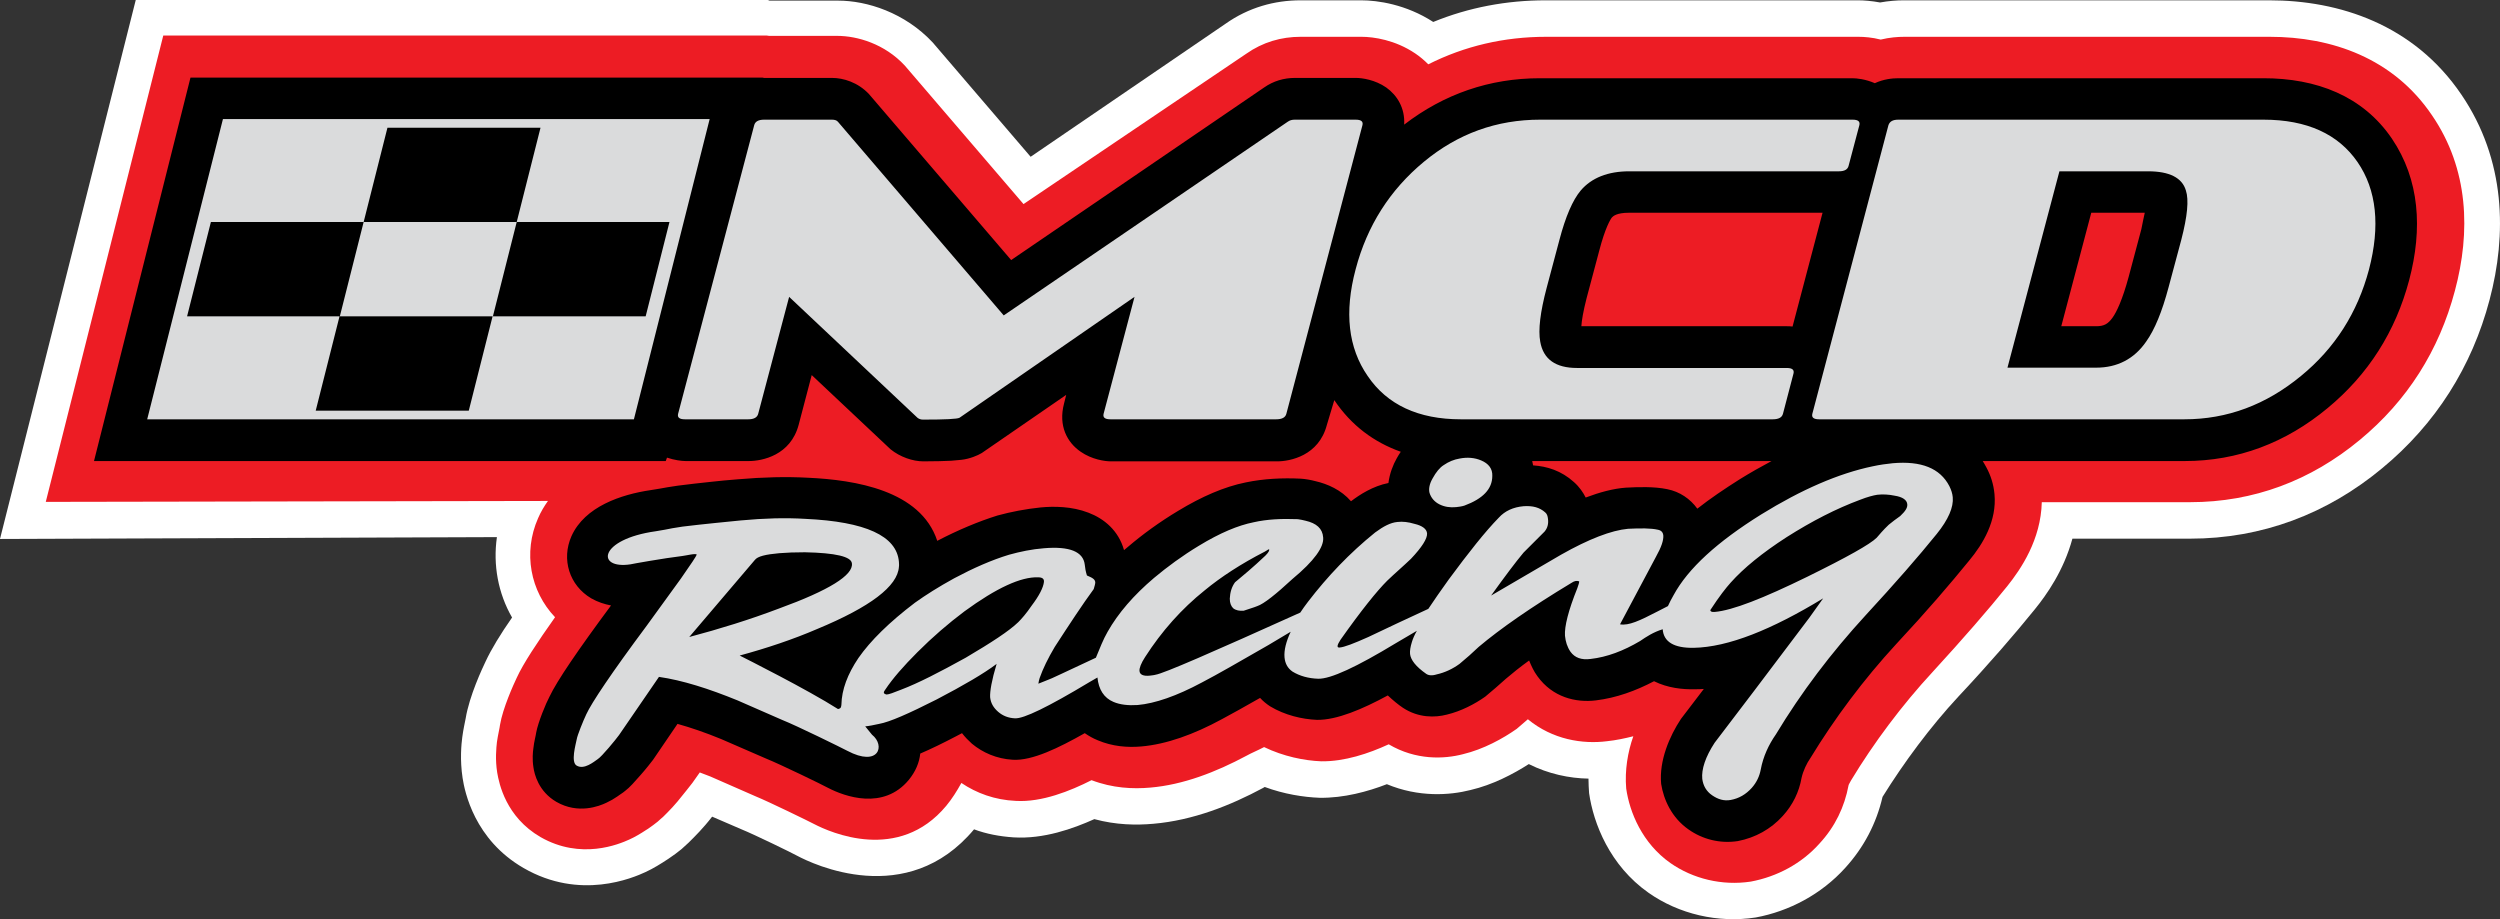
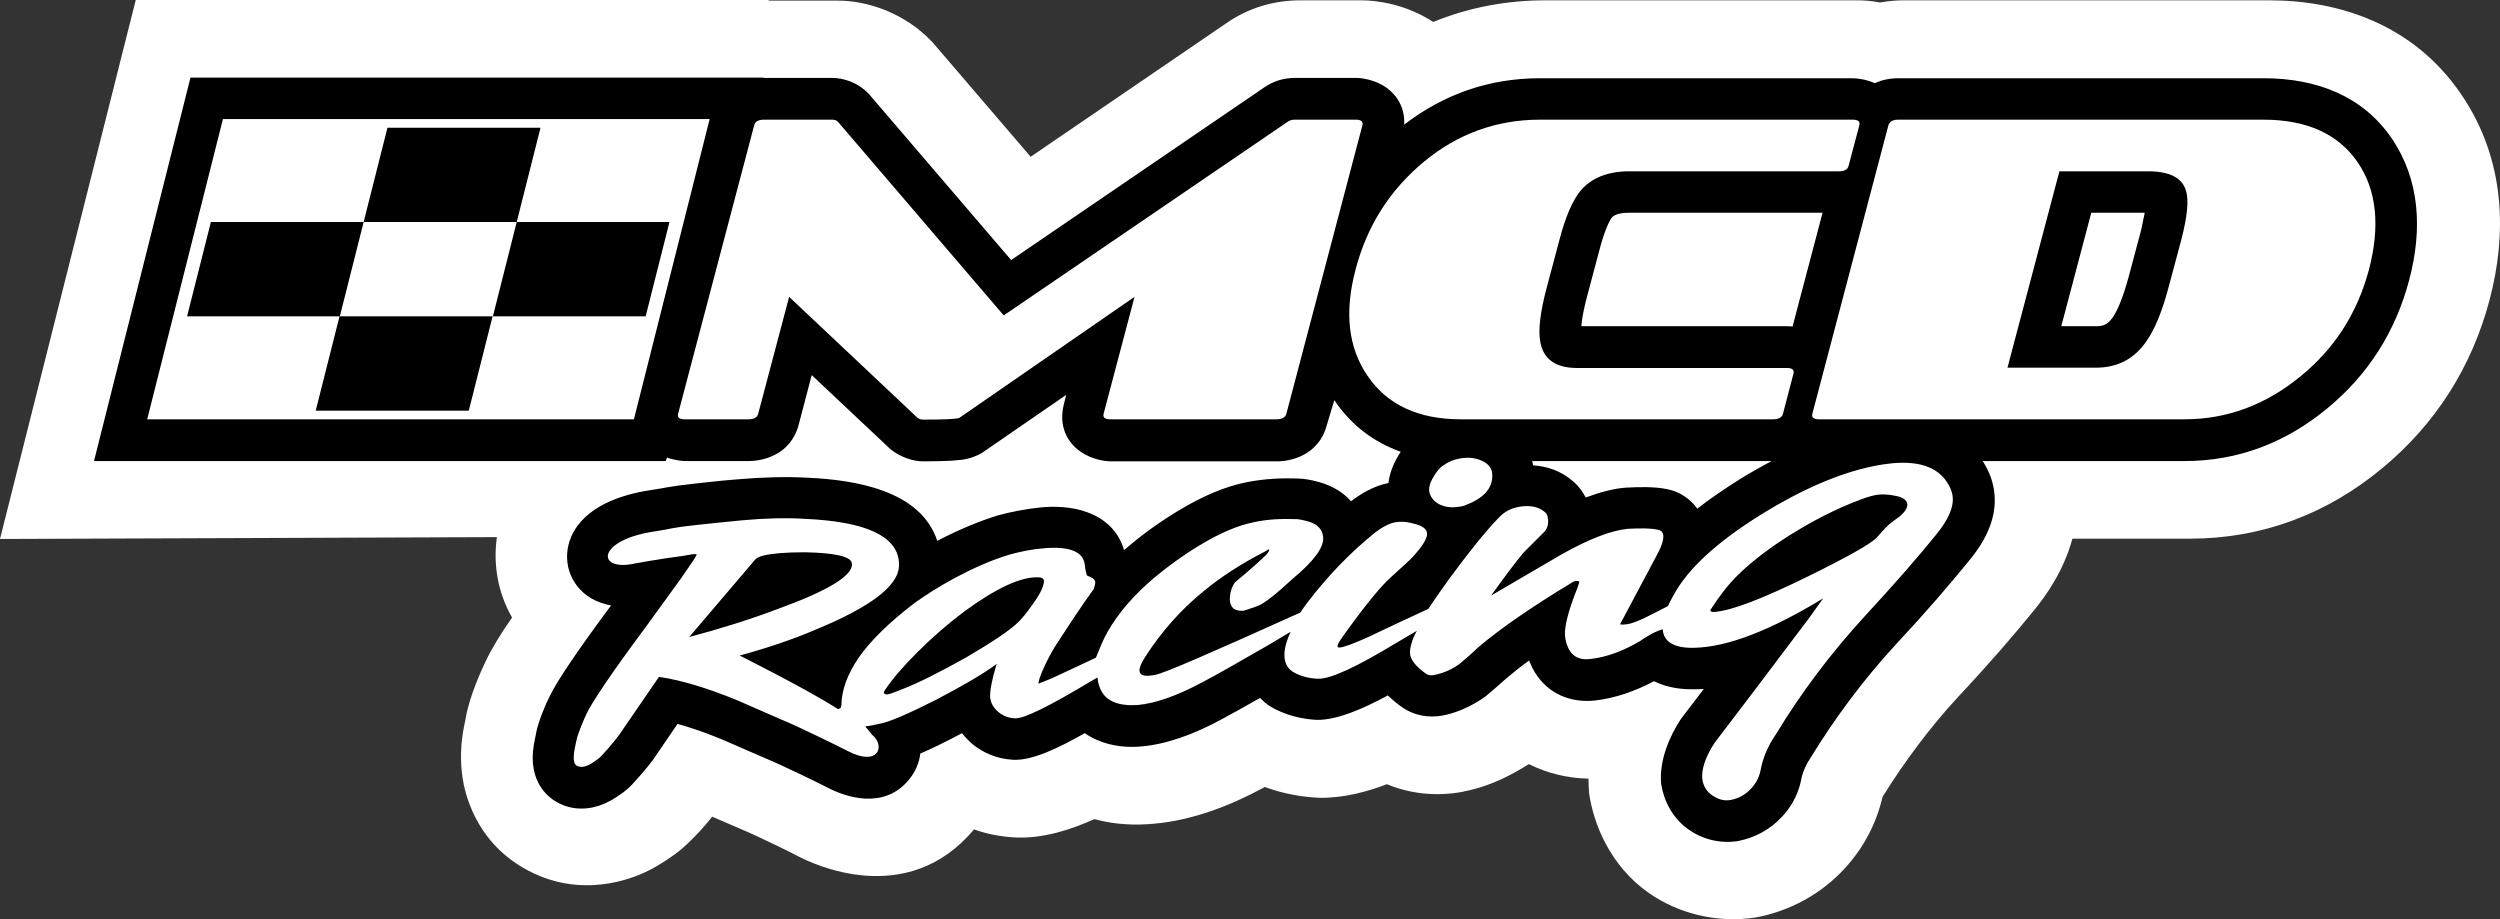
<svg xmlns="http://www.w3.org/2000/svg" id="Layer_2" viewBox="0 0 808.48 297.26">
  <rect x="0" y="0" width="808.48" height="297.26" fill="#333333" stroke="none" />
  <defs>
    <style>.cls-1{fill:#fff;}.cls-2{fill:#dadbdc;}.cls-3{fill:#ed1c24;}</style>
  </defs>
  <g id="katman_1">
    <path class="cls-1" d="M315,268.2c-21.7,26-52.4,11.1-57.1,8.6-1.6-.9-13.9-6.9-18.1-8.6l-9.5-4.1c-.7.9-1.5,1.9-2.2,2.7-1.1,1.3-2.7,3-3.7,4l-1.7,1.7c-.3.3-1.4,1.3-2.3,2.1-1.2,1-2.7,2.1-4.2,3.1-2.4,1.6-5,3.2-7.4,4.3-4.1,1.9-21.2,9.3-39.5-1.3-15.9-9.2-19-24.6-19.7-29.1-.9-5.9-.4-10.9-.1-13.2.3-2.4.9-5,1.1-6.1,1.2-7.3,5.4-16.2,6.4-18.3,1.9-4.1,4.9-9,8.6-14.3-4.5-7.8-6.2-17-4.9-26l-160.7.6L43.9,0h204.3c.4,0,.4.2.8.2h22c9.4,0,21.6,3.9,30.6,13.5l31.7,37,63-43c7.5-5.3,15.9-7.6,24.3-7.6h19.6c5.3,0,14.5,1.3,23.3,7C475,2.4,487.2.1,499.9.1h100.9c2,0,4.5.2,7.2.7,2.8-.5,5.4-.7,7.7-.7h118.1c22.7,0,46.8,7.8,62.2,30.5,14.4,21.2,14.7,45.3,9.1,66.4-5.7,21.6-17.4,40.1-34.7,54.4-17.8,14.8-38.9,22.8-62.2,22.8h-38c-2.8,10.3-8.3,18.1-12.2,22.9-6.4,7.9-14.4,17.2-24.7,28.2-9.1,9.8-17.6,21.3-24.5,32.4-2,8.6-6,16.3-12.1,23-7.7,8.5-18.1,14-28.9,16-12.2,1.9-24.9-1.1-34.7-8-12.5-8.8-17.8-22.4-19.2-32.2-.1-1.5-.2-3.1-.2-4.7-6.2-.1-12.9-1.5-19.3-4.7-5,3.2-11.6,6.7-18.9,8.4-6.7,1.7-16.7,2.4-27-1.9-6.2,2.4-13.9,4.5-21.7,4.4-5.3-.2-11.6-1.2-17.8-3.5l-.5.3c-10.6,5.7-22.7,10.5-35.5,11.6-5.5.5-12.1.4-19.1-1.5-6.9,3.1-16.4,6.5-26.1,5.9-4.5-.3-8.8-1.1-12.8-2.6h0Z" />
-     <path class="cls-2" d="M160.6,64.3l3.9-15.4h-33.9l-3.9,15.4h33.9ZM107.4,79.4h-33.9l-3.9,15.4h33.9l3.9-15.4ZM115.2,109.9l-3.9,15.4h33.9l3.9-15.4h-33.9ZM168.5,94.8h33.9l3.9-15.4h-33.9l-3.9,15.4ZM261.7,212.3l-3.3,1.3,7.5,4.1.7-1.7c.5-1.1,1-2.1,1.5-3.2l2.2-4.2-4.4,1.9c-1.3.7-2.8,1.3-4.2,1.8h0ZM699.2,65v-1.2l-1.1-.4c-.9-.3-2.1-.5-4-.5h-22.9l-12.8,48.5h19c4.4,0,7.5-1.7,10.1-5.3,1.9-2.7,4-7.5,6-15.1l4.1-15.4c1.4-6,1.6-9.2,1.6-10.6h0ZM526.2,62.9c-5.3,0-8.2,1.5-9.9,3.6-1.4,1.7-3.4,5.6-5.3,13l-4.1,15.4c-2,7.8-2.3,12.2-2,14.2.1.5.2.8.3,1.1l.5.6c.5.3,1.5.6,3.7.6h67.8c.9,0,2.6.2,4.2.8l1.8.7,13.2-50h-70.2ZM587.8,143.2c-1.3,0-4-.4-6.3-1.9l-.9-.6-.9.6c-2.2,1.5-4.9,1.9-6.7,1.9h-88.3l2.3,2.8c1.7,2.1,2.8,4.8,2.7,8.1l-.1,2.5,1.9-.2c4.8-.4,9.2.4,13,3.8,2.6,2.2,3.2,5,3.3,6.5l.2,2.3,2.1-.9c5.6-2.6,10.9-4.2,15.5-4.6,3.9-.2,8.2-.4,11.6.4,4.2.7,7,3.7,7.7,7.7l.5,3,2.2-2c4.9-4.3,10.8-8.5,17.4-12.6,9.6-6,18.9-10.5,27.8-13.6l-.5-3.3-4.5.1h0ZM238.5,31l-.8,3.1,3.3-1.6c2-1,4.1-1.3,5.5-1.3h22c2.4,0,5.4.9,7.6,3.2l49.3,57.6,86.1-58.8c2-1.4,4.2-2.1,6.6-2.1h19.7c1.3,0,4,.4,6.3,1.9,2.7,1.8,4.4,5,3.2,9.4l-2.5,9.6,2.9,1.6c2.3-2.5,4.8-4.9,7.5-7.1,12.3-10.2,26.5-15.4,42.4-15.4h100.9c1.3,0,4,.4,6.3,1.9l.9.6.9-.6c2.2-1.5,4.9-1.9,6.7-1.9h118.1c15.8,0,28.6,5.2,36.6,16.9,7.8,11.5,8.8,25.5,4.8,41-4.1,15.4-12.2,28.3-24.5,38.4-12.5,10.4-26.7,15.7-42.5,15.7h-80.3l4.5,3.1c2.6,1.8,4.8,4.2,6.5,7.5,1.1,2,1.8,4.1,2,6.5.5,6.3-2.7,12.2-6.9,17.3-6,7.5-13.7,16.3-23.3,26.7-10.8,11.7-20.3,24.4-28.3,37.6-1.7,2.3-3.1,5.4-3.7,8.5-.6,3.5-2.1,6.7-4.7,9.5-2.9,3.3-6.8,5.4-11.1,6.2-4.2.6-8.2-.4-11.6-2.8-3.8-2.7-5.8-6.8-6.3-10.6-.5-5.6,2-11.8,5.4-16.9,3.6-4.7,8.2-10.8,13.7-17.9l2.9-3.8-4.7,1.2c-4.3,1.1-8.5,1.8-12.4,1.8-3.9.1-8.5-.5-12-3l-.9-.6-.9.5c-6.2,3.6-12.4,5.9-18.7,6.6-5,.7-10.1-.7-13.5-5.4-2-2.8-2.9-5.8-3.2-8.8l-.3-2.8-2.4,1.6c-5.2,3.5-9.5,6.8-12.9,9.7-2.1,1.9-4.4,3.9-6.6,5.8-2.9,2-6.4,3.8-10.1,4.7-2.9.7-6.4.8-9.5-1.3-2-1.4-4.2-3.2-5.9-5.4l-.9-1.2-1.3.7c-9.3,5.3-17.4,8.9-22.8,8.8-4.1-.2-8.5-1.2-12.2-3.5-1.6-1.1-2.9-2.5-3.9-4.1l-.9-1.4-1.4.8c-6.5,3.7-11.6,6.5-15.5,8.5-8.7,4.6-16.7,7.5-23.7,8.1-3.8.3-7.7,0-11.3-1.5-2-.8-3.6-1.9-5-3.2l-.9-.9-1.1.6c-9.5,5.5-17.6,9.6-22.5,9.2-3.9-.2-7.2-1.7-9.8-3.9-1.6-1.3-3-3.1-4-5.1l-.8-1.6-1.6,1.1c-1.7.9-3.4,1.9-5.2,2.8-5.2,2.6-9.7,4.8-13.4,6.3l-1.1.5.1,1.2c.2,2.8-.7,5.7-3.2,8.1-4.9,4.7-12.3,3.7-18.2.5-1.9-1-15.7-7.8-20.5-9.7l-14.4-6.3c-6.6-2.7-12.5-4.7-17.9-6l-1.1-.3-10.3,14.9c-.4.6-2,2.5-3.7,4.5-1.7,1.9-3.8,4.2-5.2,5.1l-1.2.8c-.8.5-1.8,1.1-2.7,1.6-1.9.9-6.3,2.5-10.8-.1-3.5-2-4.3-5.5-4.6-7-.3-1.8-.1-3.4,0-4.6.2-1.9.8-3.9.9-4.7.4-2.4,2.7-7.9,3.8-10,2.1-4.6,9-14.7,20.2-29.8l6.3-8.8-4,.6c-3.9.6-8,.6-11.4-1.5-4.5-2.7-6.2-7.9-4.1-12.7,2.9-6.6,11.6-10.1,21.1-11.4,4.7-.7,5.1-1.1,14-2.1,3-.3,7.4-.9,13.9-1.4,7.9-.7,15.1-.9,21.9-.5,17.9.8,35.9,5.1,37.3,20.9l.2,3,2.4-1.4c1.3-.8,2.7-1.6,4.2-2.4,6.6-3.5,13.1-6.3,19.1-8.1,4-1.1,8.4-2,12.8-2.4,7.2-.6,19.1.1,21.1,10.8l.1.5c1.3,1.3,2.2,2.4,2.8,3.8l1,2.3,1.8-1.8c1.5-1.5,3-2.9,4.7-4.3,4.6-3.9,9.8-7.7,15.5-11.1,7.3-4.4,13.9-7.3,20-8.5,5.2-1.1,10.6-1.4,16.3-1.1,1.2.1,2.5.4,3.7.6,4.2.9,8.4,3.3,10.4,7.7l.9,2.1,1.7-1.5c1.1-1,2.4-2,3.5-3,3-2.3,6.9-4.5,11.1-4.9l3.2-.2-.2-1.8c-.4-3.1.6-6.2,2-8.5,1.2-2.2,2.6-4.4,4.8-6.1l2.8-2.2-3.5-.7c-10.2-2.2-18.6-7.4-24.5-16.1-2-2.9-3.6-5.9-4.7-9.1l-1.8-5-6.3,23.9c-1.6,6.1-7.3,7.5-10.5,7.5h-53.7c-1.3,0-4-.4-6.3-1.9-2.7-1.8-4.4-5-3.2-9.4l4.8-18.1-40,27.6c-2.9,1.6-10.1,1.8-15.8,1.8-2.2,0-4.9-.9-6.8-2.5l-32.5-30.5-6.7,25.5c-1.6,6.1-7.3,7.5-10.5,7.5h-20.5c-1.3,0-4-.4-6.3-1.9-.4-.3-.8-.6-1.2-.9l-2.1-2-1.2,4.8H37.3l28.3-111.9h172.9Z" />
-     <path class="cls-3" d="M210.4,140.5l27-107.1H69.7l-27,107.1h167.7ZM297.3,183.6c.1-1,.1-1.9,0-2.7-1.2-13.3-16.6-17.6-34.9-18.5-6.7-.4-13.9-.2-21.6.5-6.4.6-10.8,1.1-13.8,1.4-8.9,1-9.3,1.4-14,2.1-9.4,1.3-16.8,4.7-19.1,9.9-1.6,3.6-.4,7.5,3,9.5,2.7,1.6,6.1,1.7,9.4,1.2.2,0,5.3-1,10.4-1.8l-10,13.8c-11.2,15.1-18,25.1-20,29.4-1,2.1-3.2,7.4-3.6,9.4-.1.8-.7,2.8-.9,4.6-.1,1.1-.2,2.5,0,3.9.2,1.3.9,3.8,3.3,5.2,3.4,2,6.8.8,8.5,0,.9-.4,1.7-.9,2.4-1.4l1.2-.8c.6-.4,1.1-.8,1.4-1.1l1-1c.7-.7,1.5-1.6,2.3-2.5,1.5-1.8,3.1-3.7,3.6-4.4l11.1-16.2c6.3,1.2,13.2,3.5,21.1,6.7l14.4,6.3c4.9,2,18.9,8.8,20.7,9.8,5.3,2.8,11.8,4.1,15.7-.5,2.3-2.7,2.2-5.9,1.2-8.6,4.2-1.4,9.9-4,16.7-7.5,3.7-1.9,7-3.8,9.9-5.4v.7c.3,3.5,2.1,6.2,4.4,8.1,2.2,1.9,5.1,3.1,8.3,3.3,4.4.3,13-4.1,24.2-10.7,1.4,2.2,3.4,4,6.1,5.1,3.1,1.3,6.6,1.6,10.1,1.3,6.5-.6,14.2-3.3,22.7-7.9,4.6-2.4,11.2-6.1,19.5-11,.5,2.9,2.1,5.4,4.7,7.2,3.2,2,7.1,2.9,10.9,3.1,5.3.1,14.2-4.1,25.2-10.6,1.1,3.4,4,6.1,7,8.1,2.3,1.5,5,1.6,7.4,1,3.4-.8,6.6-2.4,9.3-4.3,2.2-1.8,4.4-3.8,6.4-5.6,5.1-4.3,12-9.3,20.7-14.9-.8,3-1.2,5.7-1,8,.2,2.6,1.1,5.3,2.8,7.7,2.7,3.8,6.9,4.9,11.2,4.4,6.2-.7,12.2-3.1,18.1-6.5.7-.4,1.4-.9,2.1-1.4,2.9,3.4,7.8,4.4,12.5,4.3,7.4-.1,15.7-2.4,24.6-6.2-9.3,12.3-16.6,22-22,29-3.3,5-5.3,10.4-4.9,15.2.5,3.3,2.1,6.6,5.3,8.8,2.8,2,6.2,2.9,9.8,2.4,3.8-.7,7.1-2.6,9.7-5.5,2.3-2.5,3.6-5.3,4.1-8.3.7-3.6,2.2-6.9,4.1-9.6,8.1-13.3,17.7-26.1,28.5-37.9,9.6-10.4,17.2-19.2,23.2-26.6,4.1-5,6.8-10.3,6.3-15.5-.2-1.9-.8-3.8-1.7-5.5-4.3-8.4-13-11-23.2-10.1-2.2.2-4.6.6-7.1,1.1-11.7,2.5-24.3,7.9-37.7,16.2-14.4,8.9-24.8,18.1-30.1,28-.4.8-.8,1.5-1.2,2.2l-1.1.6,5.5-10.4c1.8-3.2,3.3-6.6,3-9.8-.3-3.4-2.6-5.8-5.8-6.4-3-.6-7-.6-11-.4-6.1.5-13.6,3.4-22,8.1,1.3-2.1,1.7-4.5,1.5-6.6-.1-1.3-.5-3.6-2.5-5.4-3.1-2.8-6.8-3.6-10.8-3.3-2.4.2-4.7.8-6.8,1.9,1.2-1.9,1.9-4.1,1.9-6.7.1-4.8-2.8-8.1-6.6-9.8-3.1-1.3-6.5-1.6-9.8-.9-2.5.4-4.8,1.4-7,2.8-2.3,1.4-4,3.7-5.3,6.1-1.4,2.5-2.3,5.7-1.3,8.8.5,1.5,1.3,2.8,2.3,4l-.6-.2c-2.6-.8-5-1-7.3-.8-3.6.3-6.9,2.2-9.9,4.4-3.3,2.7-6.4,5.5-9.4,8.4.3-1.2.4-2.3.3-3.5-.5-5.8-4.8-8.8-9.5-9.9-1.1-.3-2.3-.5-3.3-.6-5.5-.2-10.6,0-15.6,1.1-5.8,1.1-12.1,3.9-19.2,8.2-5.6,3.4-10.7,7.1-15.2,10.9-7,5.9-12.3,12.1-16.1,18.8-1.3,2.3-2.3,4.6-3.3,7.2l-4.8,2.3c4.6-7,8.6-13.1,12.1-17.9l.6-1.2c.2-.6.4-1.2.5-1.7.1-.6.3-1.5.2-2.6-.1-1.6-.8-3.1-2.2-4.4-.3-.3-.7-.6-1.1-.8l-.1-.6c-1.1-9.2-10.8-10.4-18.6-9.8-4.2.4-8.4,1.2-12.3,2.3-5.9,1.8-12.2,4.5-18.6,8-5,2.7-9.1,5.4-12.9,8.1,1.4-2,2.3-4.3,2.4-6.7h0ZM474,140.5h101c2.6,0,6.2-1,7.7-4.6.9,3.7,5.4,4.6,7.2,4.6h118.1c15.1,0,28.8-5.1,40.9-15.2,11.8-9.7,19.7-22.1,23.6-37.1,4-15.1,2.9-28.3-4.4-39-7.4-10.9-19.3-15.8-34.5-15.8h-118.1c-2.6,0-6.2,1-7.7,4.6-.9-3.7-5.4-4.6-7.2-4.6h-101c-15.3,0-28.9,5-40.8,14.8-10.2,8.4-17.5,18.9-21.8,31.3l10-37.9c1.8-6.7-4.8-8.2-7.1-8.2h-19.7c-1.9,0-3.6.5-5.2,1.6l-88,60-50.8-59.3c-1.6-1.8-3.9-2.4-5.7-2.4h-22c-2.8,0-6.9,1.1-8,5.6l-24.5,93.4c-1.8,6.7,4.8,8.1,7.1,8.1h20.5c2.8,0,6.9-1.1,8-5.6l7.8-29.6,35.5,33.4c1.5,1.2,3.5,1.8,5.1,1.8,3.7,0,6.5-.1,8.6-.1,1.1-.1,2-.1,2.7-.2,1.5-.2,2.6-.7,3.2-1l45.6-31.5-6.5,24.7c-1.8,6.7,4.8,8.1,7.1,8.1h53.7c2.8,0,6.9-1.1,8-5.6l11.4-43.2c-2.1,12.4-.4,23.4,6,32.6,7.4,11.1,19.2,16.3,34.2,16.3h0ZM449.1,240.7c-6.5,3-14.3,5.6-21.8,5.5-5.5-.2-12.3-1.6-18.5-4.6-2.1,1.1-4.1,1.9-5.7,2.8-9.9,5.3-20.5,9.4-31.1,10.3-5.6.5-12.2.2-19-2.4-6.9,3.5-16.1,7.2-24.5,6.7-6.8-.3-12.7-2.5-17.6-5.8-1.5,2.7-3,5.1-4.9,7.4-15.4,18.5-37.5,8.6-42.7,5.9-1.7-.9-14.6-7.2-19-9l-14.6-6.4-3.4-1.3-2.4,3.4c-.7.9-2.9,3.7-4.8,6-1,1.2-2.3,2.6-3.2,3.5l-1.5,1.5c-.3.2-1,.9-1.7,1.5-.9.7-1.9,1.5-3.1,2.3l-.8.5c-1.5,1-3.5,2.2-5.3,3-3.3,1.5-15.6,6.7-28.7-.8-11.2-6.5-13.4-17.3-14-20.8-.7-4.3-.3-8.1-.1-9.9.3-2.2.9-4.6,1-5.6.9-5.4,4.4-13.1,5.4-15.2,2.1-4.6,6.6-11.4,12.4-19.6-8-8.4-10.4-20.9-5.5-32,.9-2.1,2-3.9,3.2-5.6l-162.4.3L52.8,11.5h195.2c.4,0,.4.1.7.1h22c6.6,0,15.4,2.6,21.9,9.6l38.4,44.8,72-48.6c5.4-3.8,11.4-5.5,17.6-5.5h19.7c3.9,0,10.9,1,17.4,5.4,1.5,1,2.9,2.2,4.2,3.5,11.7-5.9,24.5-8.9,38.1-8.9h101c1.9,0,4.5.2,7.2.9,2.9-.7,5.5-.9,7.7-.9h118.1c20.1,0,40,6.9,52.5,25.4,11.9,17.4,12.5,37.7,7.4,56.7-5.1,19.3-15.4,35.6-30.8,48.3-15.8,13.1-34.3,20.1-54.8,20.1h-48c-.3,12.1-6.7,21.6-11.2,27.2-6.2,7.7-14.2,16.9-24.1,27.7-9.9,10.7-19.1,23-26.4,35.1-.1.2-.4.7-.6,1.1-.1.2-.2.4-.2.5-1.3,6.9-4.3,13.3-9.4,18.8-5.8,6.5-13.7,10.7-22.2,12.3-9.3,1.4-18.7-.9-26-6-9.1-6.4-13.2-16.4-14.3-24.1-.5-5.9.5-11.8,2.3-16.9-2.8.7-5.6,1.3-8.5,1.6-7.9,1-17.6-.5-25.6-7.1l-3.6,3.1c-4.4,3.1-10.7,6.6-17.4,8.2-6.1,1.6-15.2,2-24-3.2h0ZM164.7,66.6h-39.1l5.2-20.5h39.1l-5.2,20.5ZM112.7,76.7l-5.2,20.4h-39l5.2-20.4h39ZM115.4,107.2h39.1l-5.2,20.5h-39.1s5.2-20.5,5.2-20.5ZM167.4,97.2l5.2-20.5h39.1l-5.1,20.4-39.2.1h0ZM400.8,202.3c-10.4,4.6-17.6,7.7-21.9,9.4,4.6-6.5,9.9-12.2,15.9-16.9.2,1.9.9,4.2,2.9,5.8.9.9,2,1.4,3.1,1.7h0ZM283,200.5c-3.2,3.2-5.9,6.2-8,9.3-2.6,3.8-4.5,7.8-5.5,11.6-4.9-2.8-10.5-5.8-15.4-8.4,4.7-1.6,9.3-3.3,13.7-5.2,5.7-2.3,10.8-4.7,15.2-7.3h0ZM567.1,189.3c3.7-3.7,8.6-7.5,15-11.6,7.9-5.1,15.5-8.9,22.9-11.6,1.7-.7,3.3-1.1,4.4-1.3h.9l-1.2.9c-1.9,1.8-3.4,3.5-4.2,4.5-1.7,1.5-8.2,5.3-21,11.6-6.7,3.2-12.2,5.7-16.8,7.5h0ZM331,193c-1.6,2.3-2.8,3.7-3.6,4.4-2.5,2.4-7.7,5.9-16.1,10.8-2.6,1.5-5.1,2.8-7.4,4,4-3.9,8.2-7.4,12.5-10.6,6-4.4,10.9-7.1,14.6-8.6h0ZM269.3,183.9l-.5.3c-3.5,2.2-9.1,4.8-17.1,7.7-4.1,1.6-8.3,3-12.5,4.4l10.4-11.9c1.1-.3,2.6-.5,4.4-.6,2.3-.2,4.8-.3,7.8-.3,3.1,0,5.6.2,7.5.4h0ZM474.5,168.6c.8-.1,1.5-.3,2.3-.6,1.3-.5,2.5-1,3.6-1.6-4.1,4.6-8.8,10.7-14.2,18-2.3,3.1-4.3,6-5.9,8.5l-8.6,4-4,1.9c2.7-3.4,4.8-5.8,6.4-7.4,2.5-2.4,5.3-4.8,7.8-7.2,1.8-2,3.5-3.9,4.6-5.7,1-1.6,2.2-3.9,2-6.5-.1-1.5-.7-2.8-1.4-3.8,1.9.6,3.9.6,5.8.5.5.1,1,0,1.6-.1h0ZM703.6,63c.5,1.4.5,5.4-1.6,13.2l-4.1,15.4c-2,7.7-4.2,12.9-6.4,15.9-3,4.3-6.9,6.3-12.2,6.3h-22.2l14.1-53.5h24.9c6.2,0,7.2,1.8,7.5,2.7h0ZM602.4,57.9l-15.9,60.3c-1-3.6-5.4-4.4-7.2-4.4h-67.8c-5.1,0-6.5-1.7-7-4.4-.5-2.6-.1-7.5,2-15.3l4.1-15.4c2-7.5,4.1-11.9,5.9-14,2.3-2.7,6-4.5,11.8-4.5h67.8c1.9.1,4.5-.4,6.3-2.3Z" />
    <path d="M72.1,38.5l-24.5,97.1h157.4l24.5-97.1c-.1,0-157.4,0-157.4,0ZM427.9,173.8c-.2-2.9-2.2-4.6-5.7-5.4-.8-.2-1.7-.4-2.5-.5-5.2-.2-9.9,0-14.3,1-5,1-10.8,3.4-17.7,7.6-5.3,3.2-10.2,6.8-14.5,10.4-6.6,5.6-11.6,11.4-15,17.4-1.5,2.6-2.5,5.3-3.8,8.4-9.7,4.5-14.8,7-15.6,7.2l-3,1.2c.1-.6.2-1.2.4-1.8,1.1-3.1,2.7-6.4,4.9-10.1,4.8-7.4,9-13.8,12.6-18.7.3-1,.5-1.7.5-2.2-.1-.8-.5-1.3-2.7-2.2-.4-1.3-.6-2.4-.7-3.5-.5-4.2-4.9-6-13.2-5.3-3.9.3-7.7,1.1-11.3,2.1-5.6,1.7-11.5,4.3-17.7,7.6-5.1,2.8-9.2,5.4-12.7,7.9-8.3,6.3-14.4,12.3-18.3,17.9-3.5,5.2-5.4,10.2-5.5,15.1-.1.6,0,1.2-1.1,1.4-9.9-6.3-30-16.4-31.8-17.3,8.8-2.4,17.2-5.2,25.1-8.6,17.1-7.1,26-13.8,26.4-20.1.1-.6,0-1.1,0-1.6-.7-8.4-10.8-13-30.2-13.9-6.5-.4-13.4-.2-20.9.5-6.4.6-10.7,1.1-13.7,1.4-8.8.9-9.1,1.4-13.8,2.1-18.6,2.6-19.4,12.4-8.2,10.7.3-.1,10.9-2,16.8-2.7,1-.1,4.6-1,4.6-.4-.1.4-1.8,3-5.1,7.7l-11.1,15.3c-11.4,15.3-17.8,24.9-19.5,28.6-1,2.1-2.9,6.8-3.1,8.1-.3,1.6-2,7.4,0,8.5,2.4,1.4,5.5-1.2,6.8-2.1,1.3-.8,5.9-6.4,6.9-7.8l12.9-18.8c7.6,1.1,16.1,3.8,25.4,7.6l14.4,6.3c5,2,19.2,9,21.1,10,10.2,5.4,12.4-1.7,8-5.2l-2.2-2.7c1.2-.1,2.7-.4,4.5-.8,3.4-.6,9.5-3.3,18.6-7.9,8.8-4.6,15.3-8.4,19.4-11.5-1.6,5.3-2.2,8.9-2.1,10.8.2,1.9,1.1,3.4,2.6,4.7s3.3,2,5.4,2.1c2.8.2,10.8-3.7,24.1-11.7l2.6-1.5c.4,3.9,2.1,6.6,5.2,7.9,2.1.9,4.8,1.2,7.8,1,5.6-.5,12.6-2.9,20.8-7.3,5-2.6,12.1-6.7,21.5-12.1l7.2-4.3c-1.5,3.2-2.2,6-2,8.3.2,2,1,3.5,2.6,4.6,2.3,1.4,5.1,2.2,8.3,2.3,4,.1,12.4-3.8,25.1-11.5l6.8-4c-.8,1.4-1.3,2.6-1.6,3.6-.5,1.6-.7,2.9-.6,3.9.2,1.9,1.9,4.1,5.2,6.4.7.5,1.8.7,3.4.2,2.7-.6,5.2-1.8,7.4-3.4,2.2-1.8,4.2-3.6,6.2-5.5,7-5.9,16.9-12.8,30-20.7.9-.6,1.6-.8,2.5-.5,0,.4-.2,1.1-.6,2.2-2.9,7.2-4.2,12.4-4,15.4.2,1.9.7,3.6,1.8,5.2,1.4,1.9,3.5,2.7,6.5,2.3,5.3-.6,10.6-2.6,16-5.8,1.9-1.3,4.3-2.9,7.3-3.8.3,4.1,3.7,6.1,10,6,11.2-.2,25.3-5.9,41.9-16l-4.5,6.3c-13.5,17.9-23.6,31.3-30.6,40.4-3,4.6-4.3,8.6-4,11.7.3,2.2,1.3,4,3.2,5.3,1.9,1.3,3.8,1.9,6,1.5,2.7-.5,4.9-1.8,6.8-3.9,1.6-1.8,2.5-3.8,2.9-5.9.8-4.3,2.6-8.1,4.9-11.4,8.2-13.6,17.9-26.4,29-38.5,9.5-10.3,17.1-19,23-26.3,3.8-4.7,5.5-8.7,5.2-11.9-.1-1.2-.5-2.4-1.1-3.6-3-5.8-9.1-8.2-18.3-7.4-2,.2-4.2.5-6.5,1-11,2.3-23,7.5-36.1,15.6-14.1,8.8-23.6,17.4-28.3,26.1-.7,1.2-1.3,2.4-1.8,3.5l-3.5,1.8c-5.6,2.9-9.2,4.6-12,4.1l11.6-21.8c1.8-3.2,2.5-5.4,2.4-6.9-.1-1.1-.7-1.7-1.8-1.9-2.2-.5-5.5-.5-9.6-.3-5.4.5-12.7,3.3-21.7,8.4l-22.6,13.2c4.4-6.1,7.9-10.8,10.5-13.9l6.8-6.8c1-1.2,1.3-2.6,1.1-4.1-.1-.9-.3-1.6-.9-2.1-1.8-1.6-4-2.2-7-2-3.3.3-6,1.5-8,3.7-4.4,4.5-9.7,11.2-16.2,20-2.6,3.6-4.8,6.8-6.6,9.5l-9.9,4.6-9.5,4.5c-4.7,2.1-7.8,3.3-9.3,3.4-1,.1-.8-.8.3-2.5,6.7-9.5,11.8-15.8,15.1-19.1,2.5-2.4,5.2-4.7,7.7-7.1,3.5-3.7,5.3-6.5,5.2-8.2-.1-1.4-1.5-2.5-4.1-3.1-2-.6-3.8-.8-5.5-.6-2.2.2-4.5,1.4-7.2,3.4-8.3,6.7-15.4,14.2-21.7,22.4-.9,1.2-1.8,2.4-2.5,3.5-28.6,12.9-44.2,19.7-46.8,20.1-.7.2-1.3.2-1.9.3-2,.2-3.2-.3-3.3-1.5-.1-.9.5-2.5,1.8-4.5,5.4-8.4,11.8-15.6,19.3-21.6,5.2-4.3,11.8-8.6,19.4-12.5.9-.6,1.4-.8,1.4-.8.2.4-.2,1.1-1.2,2.1-4,3.8-7.4,6.6-9.8,8.6-1.1,1.5-1.6,3.3-1.7,5.3,0,1.4.4,2.4,1.1,3.1.9.7,2,.9,3.4.8,1.7-.6,3.2-1,4.4-1.5,2.1-.7,6-3.8,11.4-8.8,7-5.8,10.2-10.3,9.9-13.4h0ZM766.1,87.2c3.7-14.1,2.5-25.8-3.7-34.8s-16.3-13.7-30.4-13.7h-118.1c-1.8,0-2.8.6-3.2,1.8l-24.6,93.3c-.3,1.2.4,1.8,2.2,1.8h118.1c13.9,0,26.4-4.7,37.7-14,11-9,18.3-20.5,22-34.4h0ZM416,133.8l24.6-93.3c.3-1.2-.4-1.8-2.2-1.8h-19.7c-.9,0-1.6.2-2.3.7l-91.8,62.6-53.6-62.6c-.4-.5-1.1-.7-1.9-.7h-22c-1.8,0-2.9.6-3.2,1.8l-24.6,93.3c-.3,1.2.4,1.8,2.2,1.8h20.5c1.8,0,2.9-.6,3.2-1.8l10-37.8,41.5,39.1c.5.4,1.1.6,1.8.6,7.2,0,11.1-.2,11.8-.6l56.6-39.1-10,37.8c-.3,1.2.4,1.8,2.2,1.8h53.6c1.9,0,3-.6,3.3-1.8h0ZM576.6,133.8l3.4-13c.3-1.2-.4-1.8-2.2-1.8h-67.8c-6.9,0-10.9-2.8-11.9-8.5-.7-3.8,0-9.6,2.1-17.5l4.1-15.4c2-7.6,4.3-12.9,6.9-16,3.5-4.1,8.8-6.2,15.7-6.2h67.8c1.8,0,2.8-.6,3.1-1.7l3.5-13.2c.3-1.2-.4-1.8-2.2-1.8h-101c-14.1,0-26.6,4.5-37.6,13.6s-18.4,20.7-22.1,34.8c-3.7,13.9-2.4,25.4,3.9,34.5,6.3,9.3,16.4,14,30.1,14h100.9c1.9,0,3-.6,3.3-1.8h0ZM482.6,153.9c.1-2.3-1.2-4-3.6-5-2.1-.9-4.5-1.1-7-.6-1.8.3-3.5,1-5.1,2.1-1.3.8-2.5,2.3-3.6,4.3-1.1,1.9-1.3,3.5-1,4.7.5,1.6,1.6,2.9,3.2,3.7s3.4,1.1,5.4.9c.8-.1,1.8-.2,2.7-.5,5.9-2.2,9-5.3,9-9.6h0ZM572.9,149.1h-77.4c.1.5.2.9.3,1.4,4.5.3,9.1,1.7,13.2,5.4,1.8,1.6,3,3.4,3.8,5,4.5-1.7,8.9-2.9,13-3.2,3.9-.2,9.1-.4,13.4.5,4,.8,7.4,3.1,9.7,6.3,4.2-3.3,8.8-6.4,13.7-9.5,3.4-2.1,6.9-4.1,10.3-5.9h0ZM454.1,40.3c12.9-9.9,27.6-15,43.9-15h101c1.5,0,4.3.3,7.3,1.6,2.8-1.3,5.6-1.6,7.6-1.6h118.1c17.1,0,32.1,5.7,41.5,19.5,9,13.3,10,29.2,5.6,45.8s-13.2,30.5-26.4,41.4c-13.5,11.2-29,17.1-46.2,17.1h-65.3c.4.7.8,1.3,1.2,2.1,1.4,2.6,2.3,5.4,2.6,8.6.8,8.6-3.7,16.1-8.2,21.5-6.1,7.5-13.8,16.5-23.6,27-10.5,11.4-19.9,24-27.7,36.8-1.2,1.7-2.4,4.2-2.9,6.5-.8,4.5-2.8,8.7-6.1,12.3-3.8,4.2-8.8,7-14.5,8.1-5.8.9-11.5-.6-16-3.8-5.4-3.8-8-9.6-8.8-14.7-.7-7.5,2.7-15.4,6.4-21l7.4-9.7c-1,.1-2,.1-3,.1-3.8.1-8.7-.4-13.1-2.6-5.9,3.1-12.2,5.4-18.8,6.2-6.5.8-14-1-18.9-7.8-1.2-1.6-2-3.4-2.7-5.1-2.9,2.1-5.4,4.1-7.5,5.9-2,1.8-4.5,4-6.7,5.8-3.4,2.4-7.8,4.7-12.4,5.8-3.8,1-9.2,1.1-14.2-2.2-1.5-1-3.2-2.4-4.9-4-8.1,4.4-16.5,8-22.9,7.9-4.8-.2-10.4-1.5-15.2-4.4-1.2-.8-2.3-1.7-3.2-2.7-5.1,2.9-9.2,5.2-12.4,6.9-9,4.9-17.9,8.1-26,8.8-4.5.4-9.4,0-14.1-2-1.5-.6-2.9-1.4-4.2-2.3-8.3,4.7-17,9-23.3,8.6-5.2-.3-9.7-2.3-13.2-5.2-1.1-1-2.2-2.1-3.2-3.4l-1.9,1c-4.2,2.2-8.1,4.1-11.6,5.6-.3,2.9-1.5,5.8-3.7,8.5-8.2,9.9-20.7,5.4-26.1,2.6-1.8-1-15.4-7.6-20.1-9.5l-14.5-6.3c-5.1-2.1-9.8-3.7-14.1-4.9l-7.9,11.6c-.6.8-2.4,3.1-4.1,5-.9,1-1.9,2.1-2.6,2.9l-1.2,1.2c-.4.3-1.4,1.3-2.7,2.1l-1,.7c-1,.7-2.2,1.4-3.5,2-2.3,1.1-9.1,3.8-16.2-.3-5.8-3.4-7.1-9-7.4-11.2-.4-2.5-.2-4.9,0-6.2.2-2,.8-4.1.9-5,.6-3.3,3.2-9.6,4.3-11.6,2.4-5.1,9.3-15.2,19.9-29.5-2.1-.4-4.3-1.1-6.4-2.3-7.1-4.2-9.7-12.6-6.4-20.1,4.3-9.6,16.1-13.5,25.6-14.9,4.8-.7,5.2-1.1,14.2-2.1,3.1-.3,7.5-.9,14-1.4,8.2-.7,15.7-.9,22.8-.5,15,.7,36.3,4,41.7,20.4,6.7-3.5,13.4-6.3,19.5-8.2,4.4-1.2,9.1-2.1,13.9-2.6,4.2-.4,10.1-.4,15.5,1.7,5,1.9,9.7,5.7,11.5,12.1l1.2-1c4.8-4.1,10.3-8.1,16.3-11.7,7.6-4.6,14.9-7.8,21.9-9.2,5.8-1.2,11.8-1.5,17.8-1.2,1.5.1,3.2.4,4.7.8,3.9.9,8.3,2.8,11.5,6.5,2.9-2.2,7.1-4.9,12.1-5.9.4-3.1,1.5-5.9,2.7-8,.4-.7.8-1.4,1.3-2.1-8.7-3.1-16-8.5-21.5-16.7l-2.4,8c-2.6,10-11.9,11.8-16.1,11.8h-53.7c-2,0-6.2-.6-9.8-3.1-4.4-3-7.3-8.4-5.4-15.6l.7-2.8-27.3,18.8c-1.3.8-3.9,1.9-6.6,2.2-.8.1-1.9.2-3.3.3-2.1.1-5.1.2-9,.2-3.4,0-7.5-1.4-10.6-3.9l-25.5-24-4.2,16c-2.6,10-11.9,11.8-16.1,11.8h-20.5c-1.3,0-3.6-.3-6-1.1l-.4,1.1H30.4L61.6,25.1h185c.2,0,.3.1.5.1h22c3.6,0,8.3,1.4,11.9,5.2l46,53.7,81.8-55.8c3-2.1,6.4-3.1,10-3.1h19.7c2,0,6.2.6,9.8,3.1,3.5,2.5,6.1,6.6,5.8,12h0ZM511.4,105.5h66.5c.5,0,1.1,0,1.8.1l9.7-36.8h-62.6c-4,0-5.1,1.1-5.5,1.5-.5.6-2.2,3.4-4.1,10.7l-4.1,15.4c-1.1,4.3-1.6,7.3-1.7,9.1h0ZM68.2,71.8h49.4l7.7-30.5h49.5l-7.7,30.5h49.4l-7.7,30.5h-49.5l-7.7,30.5h-49.5l7.7-30.5h-49.3l7.7-30.5h0ZM117.6,71.8l-7.7,30.5h49.5l7.7-30.5s-49.5,0-49.5,0ZM607.1,160c1.8-.2,3.7-.1,5.6.3,2.6.4,4,1.4,4.1,2.8.1,1.1-.6,2.2-2.3,3.8-1.3.9-2.6,1.9-3.7,2.8-1.9,1.8-3.1,3.3-3.9,4.2-2.1,2.1-9.6,6.3-22.4,12.6-14.3,7-24.2,10.9-30,11.4-1,.1-1.4-.2-1.4-.6,3-4.6,5-7.1,6.6-8.9,4.2-4.7,10.2-9.6,18.1-14.7,8.2-5.2,16-9.2,23.8-12.1,2.3-.9,4.2-1.4,5.5-1.6h0ZM335.7,186.7c1.4,0,2,.5,1.9,1.5-.2,1.8-1.5,4.4-4,7.7-1.7,2.5-3.2,4.2-4.3,5.3-3,2.9-8.7,6.6-17,11.5-8.5,4.7-15.3,8.2-20.8,10.3-2.5,1-4.1,1.6-4.8,1.6-1.3-.3-.9-.9-.4-1.6,2.4-3.6,5.9-7.6,10.4-12.1,4.9-4.9,10-9.3,15.2-13.2,10.4-7.6,18.3-11.2,23.8-11ZM260.3,178.6c9.9.2,15,1.4,15.2,3.6.5,3.8-7.4,8.7-23.6,14.6-9.5,3.6-19.2,6.6-29,9.2l21.2-24.9c.9-1.2,3.5-1.8,7.9-2.2,2.4-.2,5.2-.3,8.3-.3ZM701.3,92.9c-2.1,7.9-4.5,13.7-7.2,17.5-3.9,5.7-9.4,8.5-16.2,8.5h-28.7l16.8-63.5h28.7c6.9,0,11,2.1,12.2,6.2,1,3,.5,8.3-1.5,16l-4.1,15.3h0ZM693.6,68.8h-17.3l-9.7,36.7h11.3c2.5,0,3.8-.7,5.3-2.8,1.3-1.8,3.2-5.8,5.2-13.2l4.1-15.4c.4-2.1.8-3.9,1.1-5.3h0Z" />
  </g>
</svg>